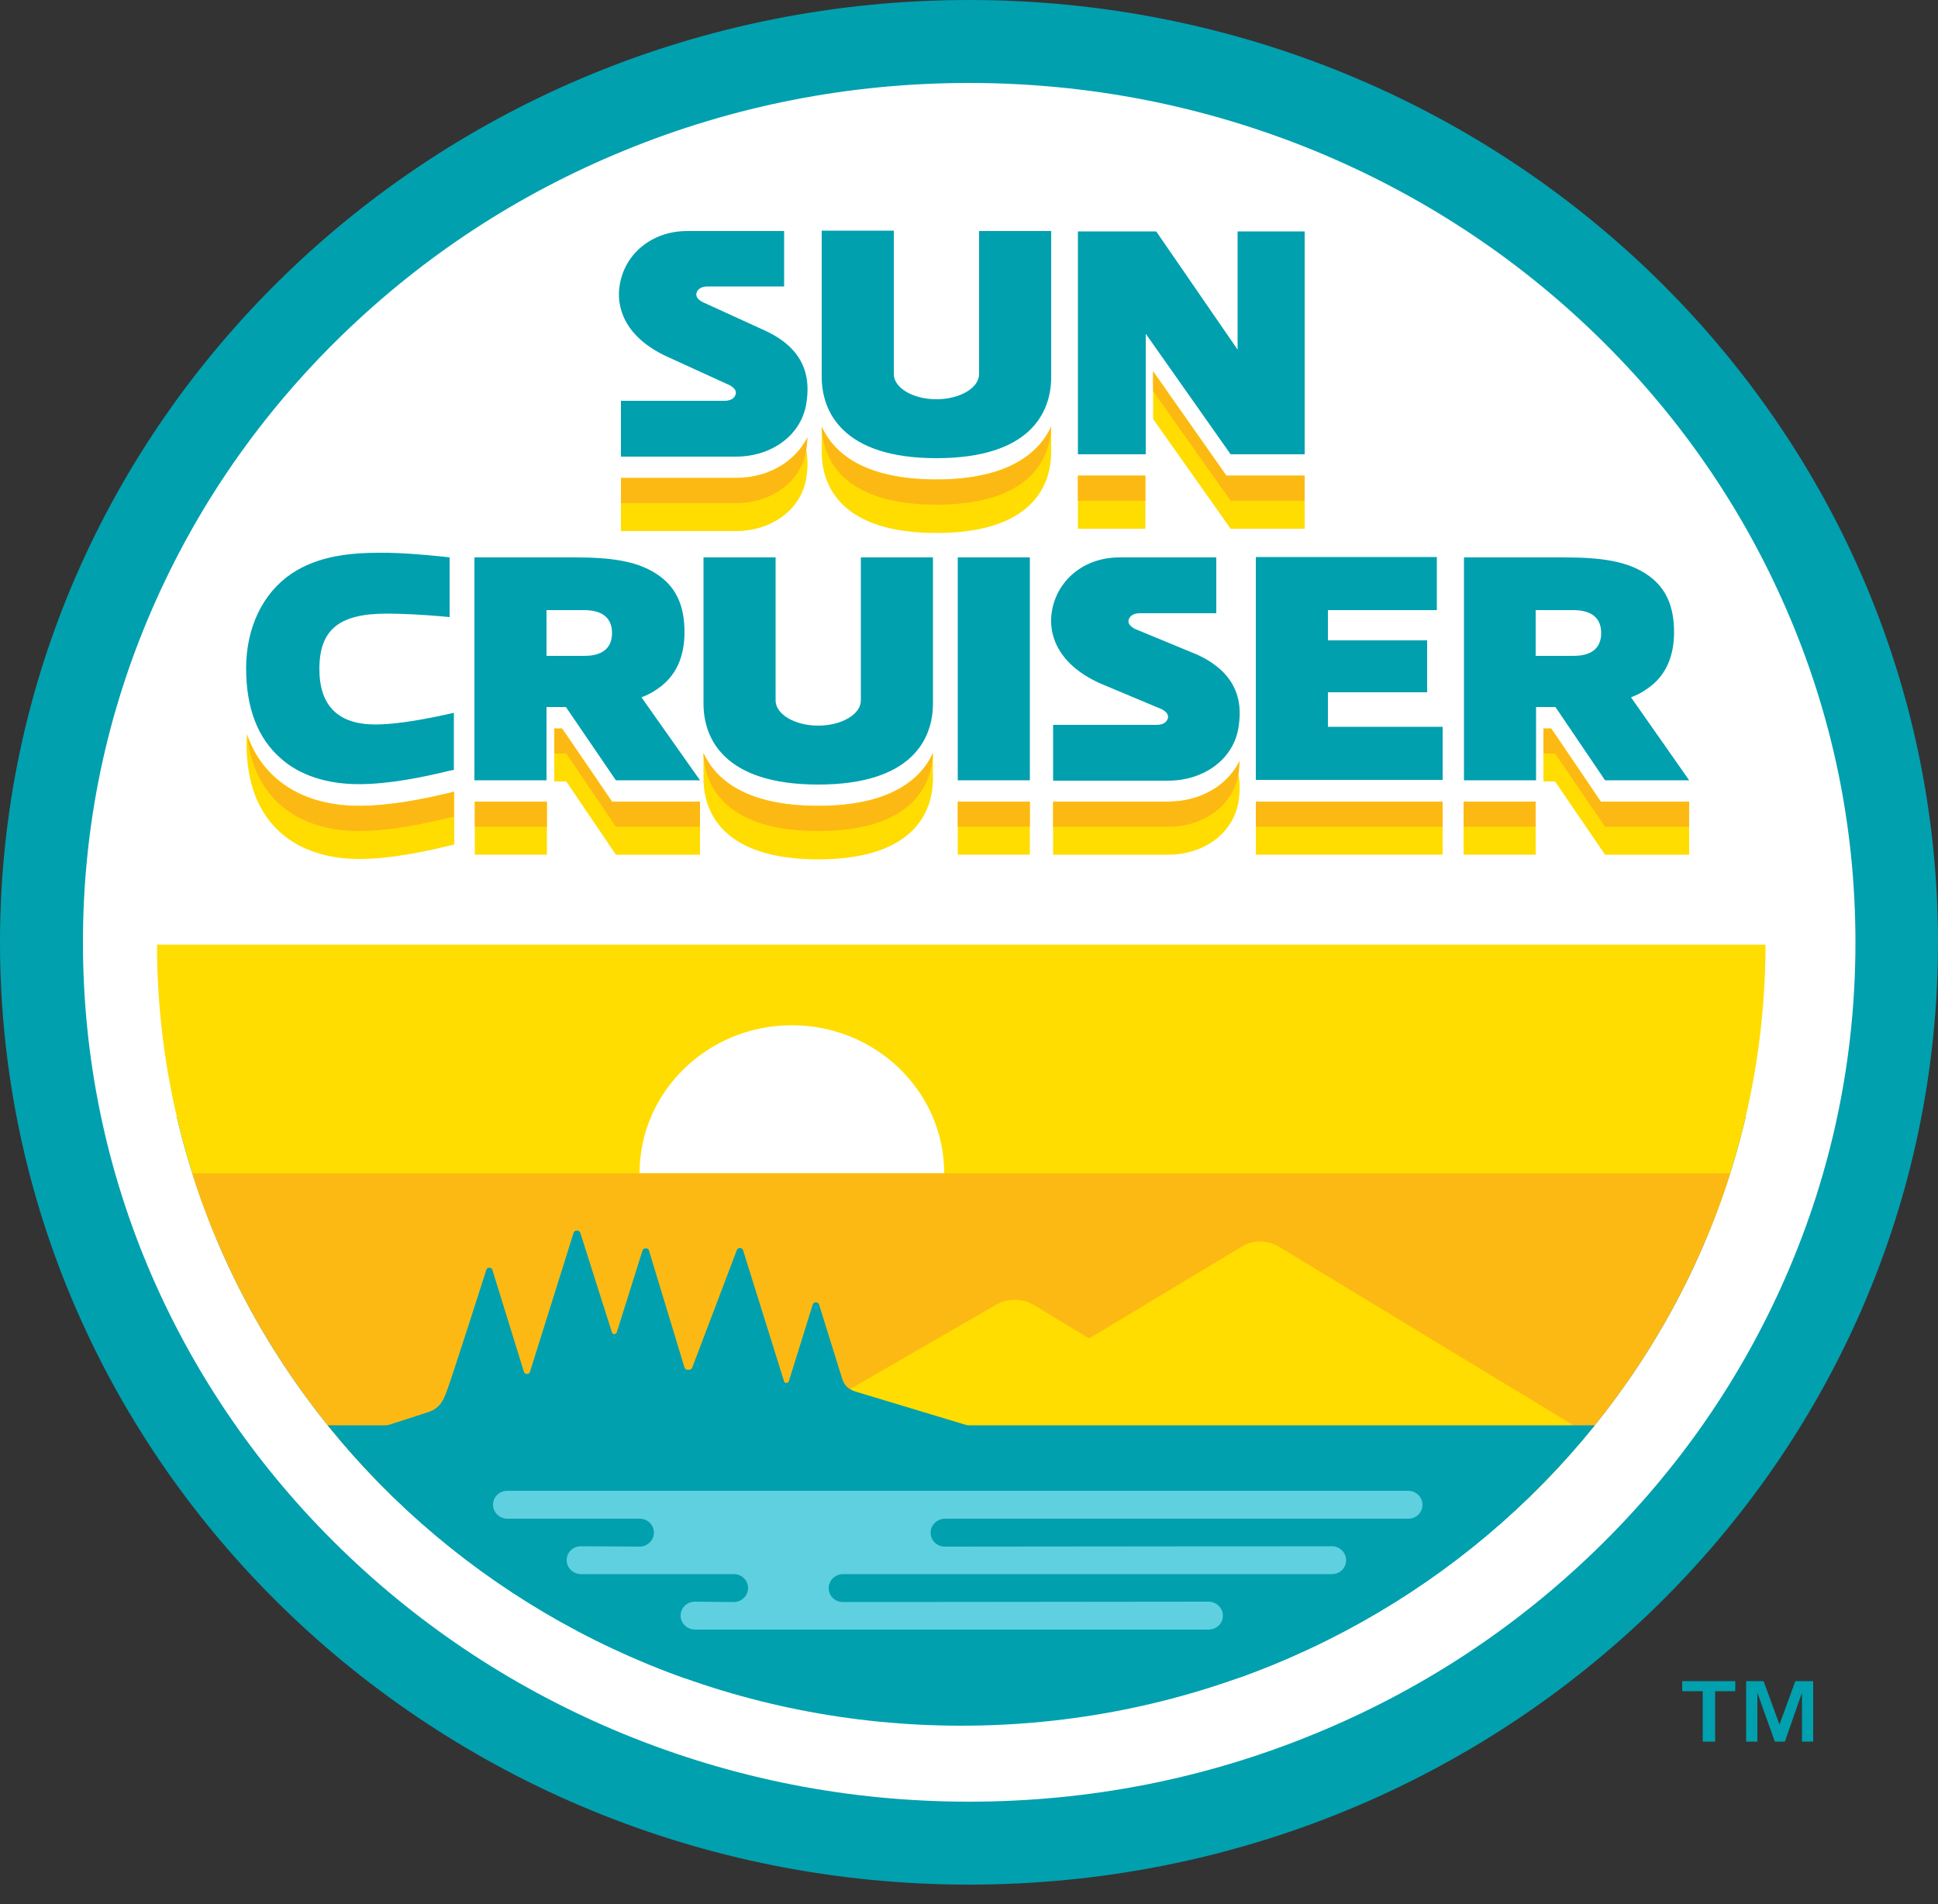
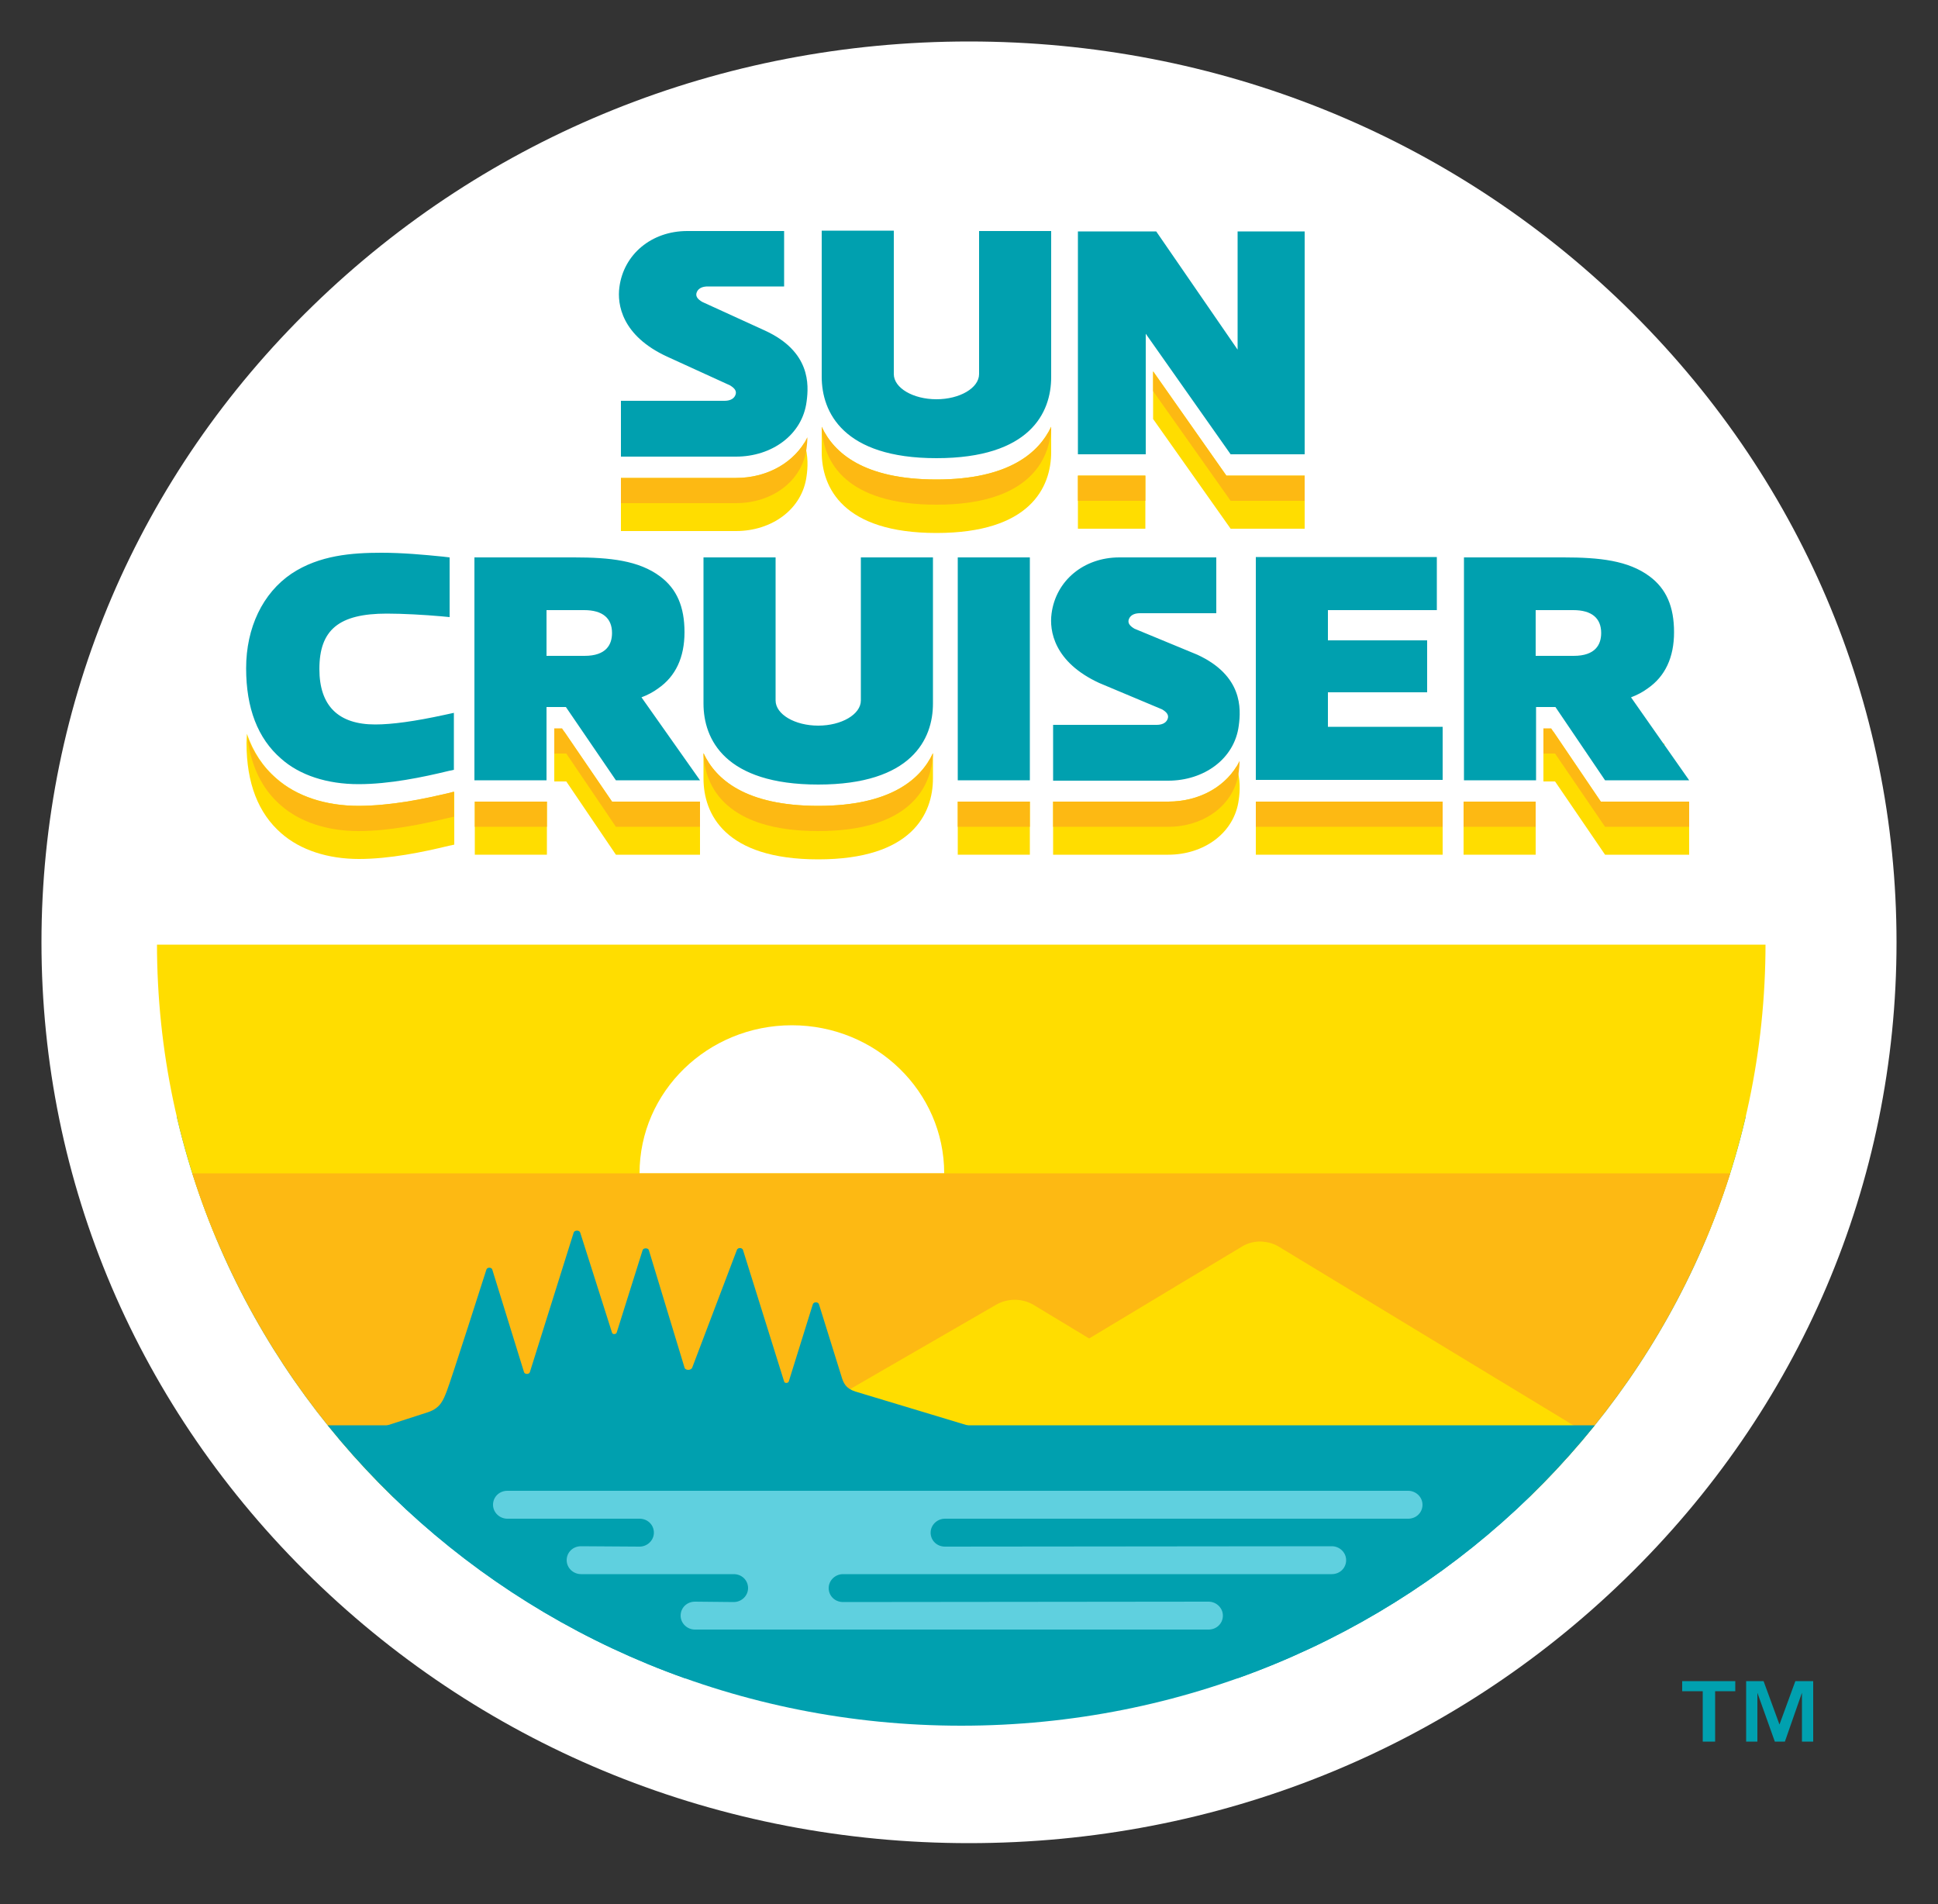
<svg xmlns="http://www.w3.org/2000/svg" xmlns:xlink="http://www.w3.org/1999/xlink" id="Layer_1" x="0px" y="0px" viewBox="0 0 500 491.3" style="enable-background:new 0 0 500 491.3;" xml:space="preserve">
  <rect x="0" y="0" width="500" height="491.3" fill="#333333" stroke="none" />
  <style type="text/css"> .st0{fill:#00A0AF;} .st1{fill:#FFFFFF;} .st2{clip-path:url(#SVGID_00000105411763984669726850000014062818801018263201_);} .st3{fill:#FFDD00;} .st4{fill:#FDB913;} .st5{fill:#5FD0DF;} </style>
  <g>
    <g>
      <g>
        <path class="st0" d="M434,436.3v-2.6h13.7v2.6h-5.2v13h-3.2v-13H434z M455,433.7l4.1,11.2l4.1-11.2h4.6v15.6h-2.9v-12.6 l-4.4,12.6h-2.6l-4.5-12.6v12.6h-2.9v-15.6H455z" />
      </g>
      <g>
        <path class="st1" d="M250,475.5c-64,0-124.1-24.2-169.3-68.2c-45.1-43.9-70-102.2-70-164.2c0-62,24.9-120.4,70-164.2 C125.9,34.9,186,10.7,250,10.7c64,0,124.1,24.2,169.3,68.2c45.1,43.9,70,102.2,70,164.2c0,62-24.9,120.4-70,164.2 C374.1,451.3,314,475.5,250,475.5z" />
-         <path class="st0" d="M250,21.4c30.9,0,60.9,5.9,89.2,17.5c27.2,11.2,51.7,27.2,72.7,47.6c21,20.4,37.4,44.1,48.9,70.5 c11.9,27.3,17.9,56.2,17.9,86.1s-6,58.8-17.9,86.1c-11.5,26.4-27.9,50.1-48.9,70.5c-21,20.4-45.4,36.4-72.7,47.6 c-28.2,11.6-58.2,17.5-89.2,17.5s-60.9-5.9-89.2-17.5c-27.2-11.2-51.7-27.2-72.7-47.6c-21-20.4-37.4-44.1-48.9-70.5 C27.4,302,21.4,273,21.4,243.1s6-58.8,17.9-86.1c11.5-26.4,27.9-50.1,48.9-70.5c21-20.4,45.4-36.4,72.7-47.6 C189.1,27.3,219.1,21.4,250,21.4 M250,0C111.9,0,0,108.9,0,243.1s111.9,243.1,250,243.1s250-108.9,250-243.1S388.1,0,250,0L250,0 z" />
      </g>
      <g>
        <g>
          <g>
            <g>
              <g>
                <g>
                  <defs>
                    <path id="SVGID_1_" d="M248,445.2c-114.6,0-207.5-90.4-207.5-201.8S133.4,41.6,248,41.6S455.5,132,455.5,243.4 S362.6,445.2,248,445.2" />
                  </defs>
                  <clipPath id="SVGID_00000101082241344698733230000015690316939674521273_">
                    <use xlink:href="#SVGID_1_" style="overflow:visible;" />
                  </clipPath>
                  <g style="clip-path:url(#SVGID_00000101082241344698733230000015690316939674521273_);">
                    <g>
                      <g>
                        <rect x="-37.9" y="288" class="st0" width="541.1" height="234" />
                        <rect x="-9.8" y="243.7" class="st3" width="492.8" height="75.9" />
                        <path class="st1" d="M165,302.7c0-21.1,17.6-38.2,39.3-38.2s39.3,17.1,39.3,38.2H165z" />
                        <rect x="-9.8" y="302.7" class="st4" width="492.8" height="83.6" />
                        <path class="st3" d="M408.2,369.3l0.2-0.1l-78.5-47.6c-1.3-0.8-2.9-1.2-4.4-1.3c-1.8-0.1-3.6,0.4-5.1,1.3L281,345.3 l-14.4-8.7c-2.9-1.7-6.7-1.7-9.6,0l-56.6,32.7H408.2z" />
                        <path class="st0" d="M90.7,370.7l6.5,4.4h153.9l6.7-4.9c0,0-34.7-10.5-37.1-11.2c-2.5-0.8-3.1-2.2-3.6-3.9l-5.8-18.6 c-0.2-0.7-1.4-0.7-1.6,0l-6.2,19.9c-0.2,0.5-1.1,0.5-1.2,0l-10.6-33.9c-0.2-0.7-1.4-0.7-1.6,0l-11.5,30.3 c-0.1,0.3-0.5,0.6-1,0.6c-0.5,0-0.9-0.2-1-0.6l-9.2-30.3c-0.2-0.6-1.4-0.6-1.6,0l-6.7,21.3c-0.2,0.5-1.1,0.5-1.2,0 l-8.2-25.8c-0.2-0.7-1.5-0.7-1.7,0L136.7,354c-0.2,0.6-1.3,0.6-1.5,0l-8.2-26.5c-0.2-0.6-1.3-0.6-1.5,0 c0,0-9.2,28.8-10.2,31.3c-0.9,2.3-1.6,4.4-4.8,5.5L90.7,370.7z" />
                        <rect x="33.7" y="367.7" class="st0" width="405" height="65.2" />
                        <path class="st5" d="M363.3,384.6c2,0,3.7,1.6,3.7,3.6c0,2-1.6,3.6-3.7,3.6l-119.5,0c-2,0-3.7,1.6-3.7,3.6 s1.6,3.6,3.7,3.6l99.8-0.1c2,0,3.7,1.6,3.7,3.6s-1.6,3.6-3.7,3.6l-126.1,0c-2,0-3.7,1.6-3.7,3.6s1.6,3.6,3.7,3.6 l94.3-0.1c2,0,3.7,1.6,3.7,3.6c0,2-1.6,3.6-3.7,3.6H179.3c-2,0-3.7-1.6-3.7-3.6c0-2,1.6-3.6,3.7-3.6l10,0.1 c2,0,3.7-1.6,3.7-3.6s-1.6-3.6-3.7-3.6l-39.4,0c-2,0-3.7-1.6-3.7-3.6s1.6-3.6,3.7-3.6l15.1,0.1c2,0,3.7-1.6,3.7-3.6 s-1.6-3.6-3.7-3.6l-34.1,0c-2,0-3.7-1.6-3.7-3.6c0-2,1.6-3.6,3.7-3.6H363.3z" />
                      </g>
                    </g>
                  </g>
                </g>
              </g>
            </g>
          </g>
          <path class="st0" d="M328.6,239" />
        </g>
      </g>
    </g>
    <g>
      <g>
        <g>
          <g>
            <g>
              <g>
                <g>
                  <g>
                    <g>
                      <path class="st3" d="M189.9,123.3h-29.7V137h29.7c9.2,0,17.1-5.6,18.2-14.2c0.3-2.1,0.5-5.2-0.6-8.5 C204,119.8,197.5,123.3,189.9,123.3z" />
                      <path class="st3" d="M241.6,123.7c-18.8,0-26.5-6.9-29.6-13.6c0,2.6,0,4.8,0,6.5c0,9.2,5.5,20.9,29.6,20.9 c24.1,0,29.6-11.7,29.6-20.9c0-1.6,0-3.9,0-6.5C268.1,116.7,260.3,123.7,241.6,123.7z" />
                      <polygon class="st3" points="316.4,122.7 297.5,95.8 297.5,108.1 317.5,136.4 336.6,136.4 336.6,122.7 " />
                      <rect x="278.1" y="122.7" class="st3" width="17.4" height="13.7" />
                    </g>
                    <g>
                      <path class="st4" d="M189.9,123.3h-29.7v6.5h29.7c9.2,0,17.1-5.6,18.2-14.2c0.1-0.8,0.2-1.7,0.2-2.8 C205.2,119.1,198.2,123.3,189.9,123.3z" />
                      <path class="st4" d="M241.6,123.7c-18.8,0-26.5-6.9-29.6-13.6c0.3,9,6.2,20.1,29.6,20.1c23.4,0,29.3-11.1,29.6-20.1 C268,116.8,260.3,123.7,241.6,123.7z" />
                      <polygon class="st4" points="316.4,122.7 297.5,95.8 297.5,100.9 317.5,129.2 336.6,129.2 336.6,122.7 " />
                      <rect x="278.1" y="122.7" class="st4" width="17.4" height="6.5" />
                    </g>
                  </g>
                  <path class="st0" d="M295.5,117.2h-17.4V59.7h20.2l21,30.5V59.7h17.3v57.5h-19.1l-21.9-31.1V117.2z M241.6,118.2 c24.1,0,29.6-11.7,29.6-20.9s0-37.7,0-37.7h-18.6v36.9c0,3.6-5,6.5-11,6.5s-11-2.9-11-6.5V59.5H212c0,0,0,28.6,0,37.7 S217.5,118.2,241.6,118.2z M188.3,99.4c1.2,0.7,1.9,1.5,1.4,2.6c-0.5,1.1-1.7,1.4-2.8,1.4c-1.1,0-26.7,0-26.7,0v14.4h29.7 c9.2,0,17.1-5.6,18.2-14.2c0.6-4.4,1-12.9-10.7-18.3l-16.2-7.4c-1.2-0.7-1.9-1.5-1.4-2.6c0.5-1.1,1.7-1.4,2.8-1.4 c1.1,0,19.7,0,19.7,0V59.6h-25c-9.2,0-16.4,6-17.5,14.5c-0.6,4.4,0.6,12.5,12.3,17.9L188.3,99.4z" />
                </g>
                <g>
                  <g>
                    <path class="st3" d="M102.2,207.2c-3.2,0.4-6.5,0.7-9.6,0.7c-8.6,0-16.1-2.5-21.3-7.1c-3.5-3-6-6.9-7.6-11.5 c0,0.8-0.1,1.6-0.1,2.4c0,10.3,3,18.1,9,23.3c4.9,4.3,12,6.6,20,6.6c8,0,16.6-1.8,23.2-3.4l1.4-0.3v-13.6l-2.3,0.5 C109.8,206,105.7,206.8,102.2,207.2z" />
                    <rect x="122.5" y="206.8" class="st3" width="18.6" height="13.7" />
                    <polygon class="st3" points="157.9,206.8 145.6,188.8 143,188.8 143,201.6 146.1,201.6 158.9,220.5 180.6,220.5 180.6,206.8 " />
                    <path class="st3" d="M428.8,191.6l0.5,0.7c0.1-0.1,0.1-0.2,0.2-0.3L428.8,191.6z" />
                    <rect x="377.6" y="206.8" class="st3" width="18.6" height="13.7" />
                    <polygon class="st3" points="342.6,206.8 324,206.8 324,220.5 372.2,220.5 372.2,206.8 342.6,206.8 " />
                    <path class="st3" d="M211.1,207.9c-18.8,0-26.5-6.9-29.6-13.6c0,2.6,0,4.8,0,6.5c0,9.2,5.5,20.9,29.6,20.9 c24.1,0,29.6-11.7,29.6-20.9c0-1.6,0-3.9,0-6.5C237.6,200.9,229.9,207.9,211.1,207.9z" />
                    <polygon class="st3" points="413,206.8 400.8,188.8 398.2,188.8 398.2,201.6 401.2,201.6 414.1,220.5 435.8,220.5 435.8,206.8 " />
                    <rect x="247.1" y="206.8" class="st3" width="18.6" height="13.7" />
                    <path class="st3" d="M301.4,206.8h-29.7v13.7h29.7c9.2,0,17.1-5.6,18.2-14.2c0.3-2.1,0.5-5.2-0.6-8.5 C315.5,203.3,309,206.8,301.4,206.8z" />
                  </g>
                  <g>
                    <path class="st4" d="M211.1,207.9c-18.8,0-26.5-6.9-29.6-13.6c0.3,9,6.2,20.1,29.6,20.1c23.4,0,29.3-11.1,29.6-20.1 C237.6,201,229.8,207.9,211.1,207.9z" />
                    <rect x="247.1" y="206.8" class="st4" width="18.6" height="6.5" />
                    <path class="st4" d="M116.1,204.5c-6.7,1.6-15.4,3.4-23.6,3.4c-8.6,0-16.1-2.5-21.3-7.1c-3.3-2.9-5.8-6.5-7.4-10.8 c0.9,7.6,3.8,13.6,8.7,17.8c4.9,4.3,12,6.6,20,6.6c8,0,16.6-1.8,23.2-3.4l1.4-0.3v-6.5L116.1,204.5z" />
                    <rect x="122.5" y="206.8" class="st4" width="18.6" height="6.5" />
                    <polygon class="st4" points="157.9,206.8 145,187.9 143,187.9 143,194.4 146.1,194.4 158.9,213.3 180.6,213.3 180.6,206.8 " />
                    <path class="st4" d="M301.4,206.8h-29.7v6.5h29.7c9.2,0,17.1-5.6,18.2-14.2c0.1-0.8,0.2-1.7,0.2-2.8 C316.7,202.7,309.7,206.8,301.4,206.8z" />
                    <polygon class="st4" points="413,206.8 400.2,187.9 398.2,187.9 398.2,194.4 401.2,194.4 414.1,213.3 435.8,213.3 435.8,206.8 " />
                    <rect x="377.6" y="206.8" class="st4" width="18.6" height="6.5" />
                    <rect x="324" y="206.8" class="st4" width="48.2" height="6.5" />
                  </g>
                  <path class="st0" d="M114.8,184.4l2.3-0.5v14.7l-1.4,0.3c-6.6,1.6-15.2,3.4-23.2,3.4c-8.1,0-15.2-2.3-20-6.6 c-6-5.2-9-13-9-23.3c0-10.5,4.3-19.4,11.7-24.4c7.2-4.8,15.7-5.4,23.2-5.4c5.5,0,10.9,0.5,15.9,1l1.7,0.2v15.4l-2.1-0.2 c-4.5-0.4-10-0.7-14.1-0.7c-12.4,0-17.4,4.2-17.4,14.3c0,9.5,4.9,14.3,14.4,14.3C101.1,186.9,107,186.1,114.8,184.4z M247.1,201.3h18.6v-57.5h-18.6V201.3z M342.6,178.6h25.6v-13.4h-25.6v-7.8h28.1v-13.7H324v57.5h48.2v-13.7h-29.6V178.6z M435.8,201.3h-21.7l-12.8-18.9h-5v18.9h-18.6v-57.5h25.7c9.3,0,16.7,0.8,22.2,4.9c4.3,3.2,6.3,7.8,6.3,14.4 c0,6.5-2.3,11.4-6.8,14.5c-1.2,0.9-2.7,1.7-4.3,2.3L435.8,201.3z M396.2,169.2h9.8c5.6,0,7.1-2.9,7.1-5.9 c0-3.8-2.4-5.9-7.2-5.9h-9.7V169.2z M180.6,201.3h-21.7L146,182.4h-5v18.9h-18.6v-57.5h25.7c9.3,0,16.7,0.8,22.2,4.9 c4.3,3.2,6.3,7.8,6.3,14.4c0,6.5-2.3,11.4-6.8,14.5c-1.2,0.9-2.7,1.7-4.3,2.3L180.6,201.3z M141,169.2h9.8 c5.6,0,7.1-2.9,7.1-5.9c0-3.8-2.4-5.9-7.2-5.9H141V169.2z M211.1,202.4c24.1,0,29.6-11.7,29.6-20.9c0-9.2,0-37.7,0-37.7 h-18.6v36.9c0,3.6-5,6.5-11,6.5s-11-2.9-11-6.5v-36.9h-18.6c0,0,0,28.6,0,37.7C181.5,190.7,187,202.4,211.1,202.4z M299.8,183c1.2,0.7,1.9,1.5,1.4,2.6c-0.5,1.1-1.7,1.4-2.8,1.4c-1.1,0-26.7,0-26.7,0v14.4h29.7c9.2,0,17.1-5.6,18.2-14.2 c0.6-4.4,1-12.9-10.7-18.3l-16.2-6.7c-1.2-0.7-1.9-1.5-1.4-2.6c0.5-1.1,1.7-1.4,2.8-1.4s19.7,0,19.7,0v-14.4h-25 c-9.2,0-16.4,6-17.5,14.5c-0.6,4.4,0.6,12.5,12.3,17.9L299.8,183z" />
                </g>
              </g>
            </g>
          </g>
        </g>
      </g>
    </g>
  </g>
</svg>